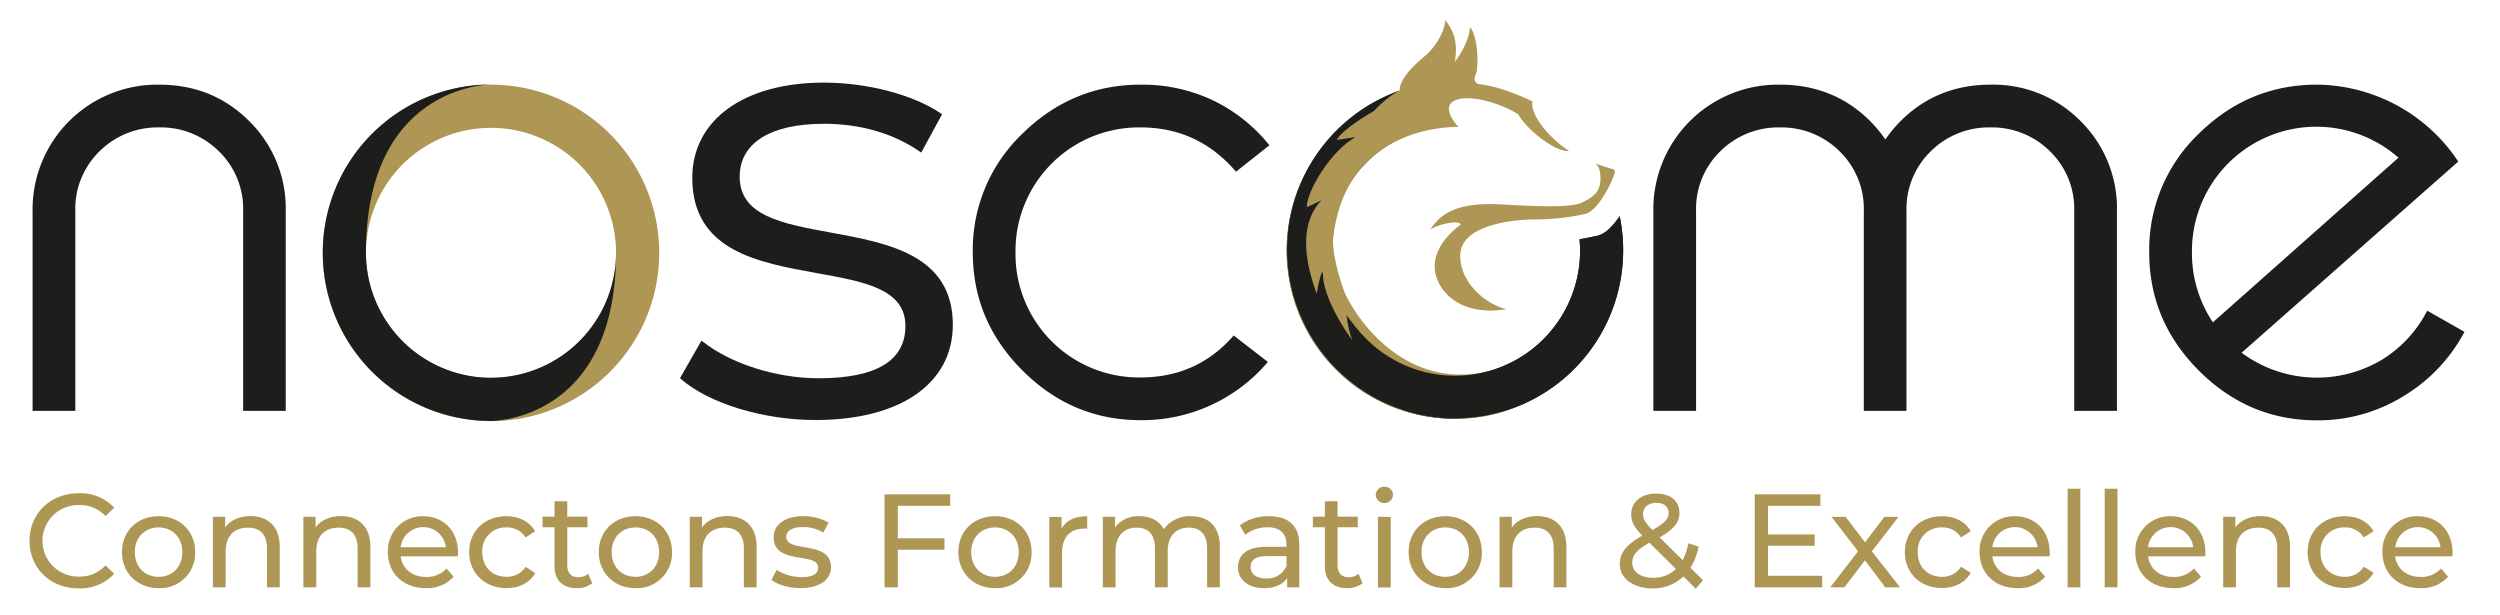
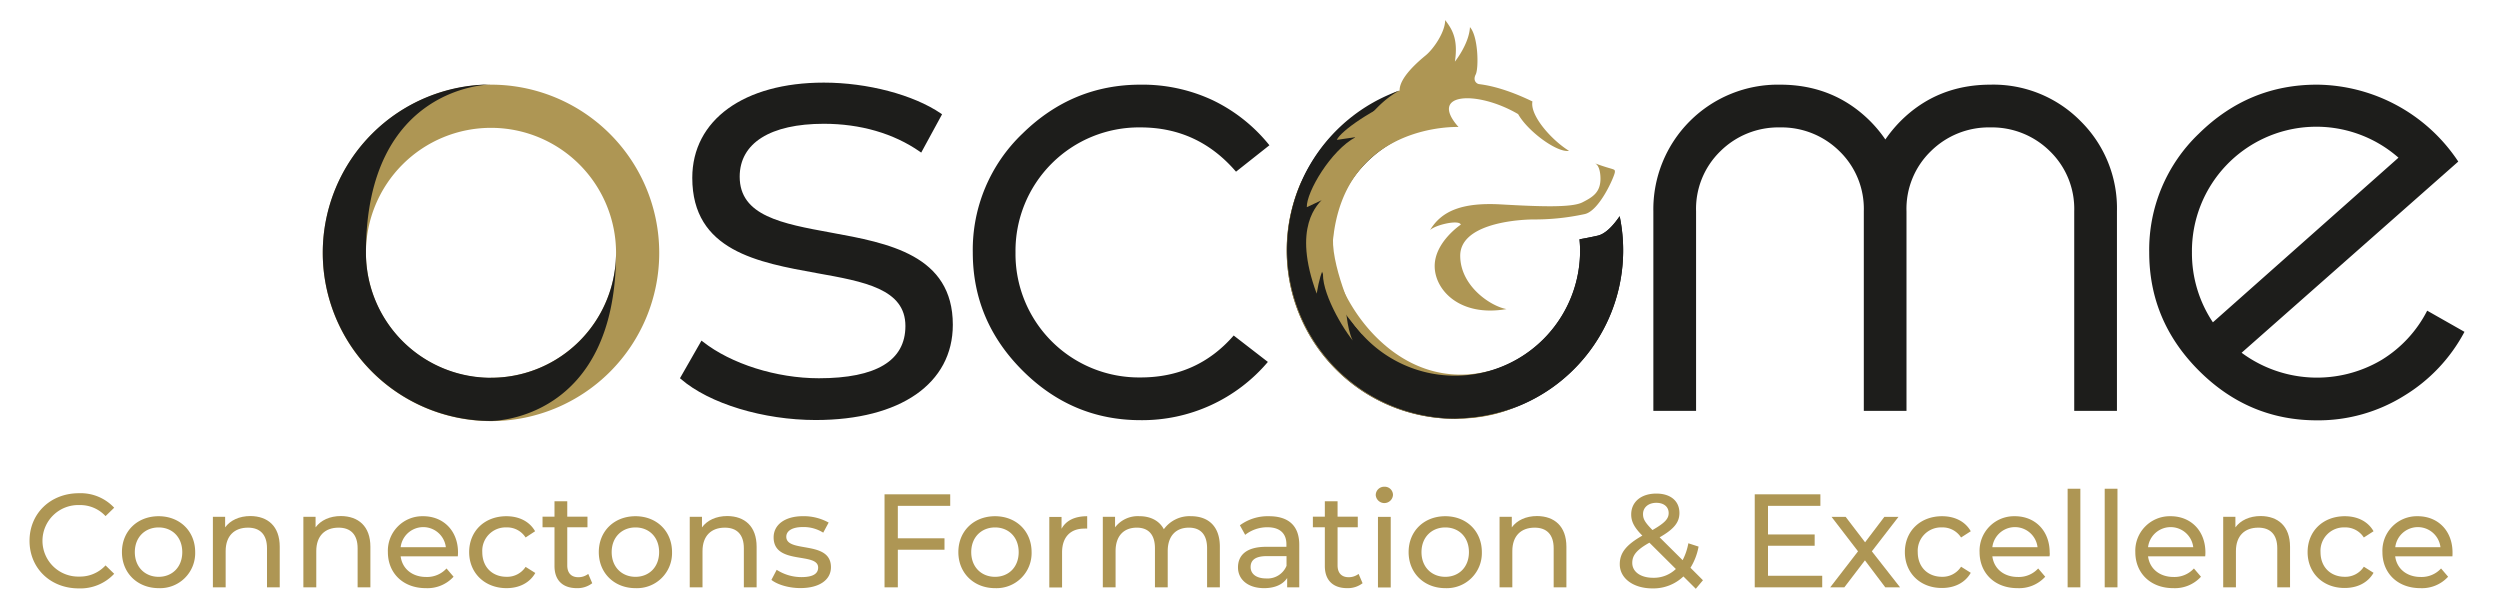
<svg xmlns="http://www.w3.org/2000/svg" viewBox="0 0 708.71 174.38">
  <defs>
    <style>.cls-1{fill:#ae9654;}.cls-2{fill:#1d1d1b;}</style>
  </defs>
  <g id="Calque_1" data-name="Calque 1">
    <path class="cls-1" d="M8.37,153.31c0-7.8,6-13.49,14-13.49a13,13,0,0,1,10,4.11l-2.45,2.38a9.77,9.77,0,0,0-7.42-3.13,10.14,10.14,0,1,0,0,20.27,9.81,9.81,0,0,0,7.42-3.17l2.45,2.38a13.09,13.09,0,0,1-10.06,4.14C14.32,166.8,8.37,161.11,8.37,153.31Z" />
    <path class="cls-1" d="M34.57,156.52c0-6,4.41-10.18,10.4-10.18s10.36,4.22,10.36,10.18A9.94,9.94,0,0,1,45,166.73C39,166.73,34.57,162.47,34.57,156.52Zm17.1,0c0-4.26-2.86-7-6.7-7s-6.75,2.75-6.75,7,2.91,7,6.75,7S51.67,160.77,51.67,156.52Z" />
    <path class="cls-1" d="M79.3,155V166.5H75.69V155.42c0-3.91-2-5.84-5.39-5.84-3.84,0-6.33,2.3-6.33,6.64V166.5H60.35v-20h3.47v3c1.47-2,4-3.21,7.19-3.21C75.88,146.34,79.3,149.13,79.3,155Z" />
    <path class="cls-1" d="M105,155V166.5h-3.62V155.42c0-3.91-2-5.84-5.39-5.84-3.84,0-6.33,2.3-6.33,6.64V166.5H86v-20h3.46v3c1.47-2,4-3.21,7.2-3.21C101.55,146.34,105,149.13,105,155Z" />
    <path class="cls-1" d="M129.78,157.72h-16.2c.45,3.51,3.28,5.84,7.24,5.84a7.46,7.46,0,0,0,5.76-2.41l2,2.34a10,10,0,0,1-7.88,3.24c-6.44,0-10.74-4.26-10.74-10.21a9.78,9.78,0,0,1,10-10.18c5.77,0,9.88,4.15,9.88,10.29A10.77,10.77,0,0,1,129.78,157.72Zm-16.2-2.6h12.81a6.45,6.45,0,0,0-12.81,0Z" />
    <path class="cls-1" d="M133,156.52c0-6,4.41-10.18,10.55-10.18,3.58,0,6.56,1.47,8.14,4.26L149,152.37a6.22,6.22,0,0,0-5.43-2.86,6.63,6.63,0,0,0-6.85,7c0,4.33,2.94,7,6.85,7A6.22,6.22,0,0,0,149,160.7l2.75,1.73c-1.58,2.79-4.56,4.3-8.14,4.3C137.44,166.73,133,162.47,133,156.52Z" />
    <path class="cls-1" d="M167.89,165.33a6.83,6.83,0,0,1-4.37,1.4c-4,0-6.33-2.23-6.33-6.26v-11H153.8v-3h3.39v-4.37h3.62v4.37h5.73v3h-5.73v10.81c0,2.15,1.13,3.35,3.13,3.35a4.56,4.56,0,0,0,2.82-.94Z" />
    <path class="cls-1" d="M169.75,156.52c0-6,4.41-10.18,10.4-10.18s10.36,4.22,10.36,10.18a9.94,9.94,0,0,1-10.36,10.21C174.16,166.73,169.75,162.47,169.75,156.52Zm17.1,0c0-4.26-2.86-7-6.7-7s-6.75,2.75-6.75,7,2.91,7,6.75,7S186.85,160.77,186.85,156.52Z" />
    <path class="cls-1" d="M214.49,155V166.5h-3.62V155.42c0-3.91-2-5.84-5.39-5.84-3.84,0-6.33,2.3-6.33,6.64V166.5h-3.62v-20H199v3c1.47-2,4-3.21,7.2-3.21C211.06,146.34,214.49,149.13,214.49,155Z" />
    <path class="cls-1" d="M218.68,164.39l1.5-2.86a12.9,12.9,0,0,0,7,2.07c3.35,0,4.75-1,4.75-2.71,0-4.49-12.62-.61-12.62-8.56,0-3.58,3.2-6,8.32-6a14.58,14.58,0,0,1,7.28,1.81L233.37,151a10.43,10.43,0,0,0-5.76-1.59c-3.17,0-4.71,1.17-4.71,2.75,0,4.71,12.66.87,12.66,8.63,0,3.62-3.32,5.92-8.63,5.92C223.61,166.73,220.34,165.71,218.68,164.39Z" />
    <path class="cls-1" d="M254.52,143.4v9.2h13.23v3.24H254.52V166.5h-3.77V140.13h18.62v3.27Z" />
    <path class="cls-1" d="M271.68,156.52c0-6,4.41-10.18,10.4-10.18s10.36,4.22,10.36,10.18a9.94,9.94,0,0,1-10.36,10.21C276.09,166.73,271.68,162.47,271.68,156.52Zm17.1,0c0-4.26-2.86-7-6.7-7s-6.75,2.75-6.75,7,2.9,7,6.75,7S288.78,160.77,288.78,156.52Z" />
    <path class="cls-1" d="M308.2,146.34v3.51a6.05,6.05,0,0,0-.83,0c-3.88,0-6.29,2.37-6.29,6.74v9.95h-3.62v-20h3.47v3.36C302.21,147.55,304.69,146.34,308.2,146.34Z" />
    <path class="cls-1" d="M345.81,155V166.5h-3.62V155.42c0-3.91-1.88-5.84-5.16-5.84-3.62,0-6,2.3-6,6.64V166.5h-3.62V155.42c0-3.91-1.88-5.84-5.16-5.84-3.62,0-6,2.3-6,6.64V166.5h-3.62v-20h3.47v3a8.1,8.1,0,0,1,6.89-3.17c3.06,0,5.62,1.21,6.94,3.7a9,9,0,0,1,7.68-3.7C342.49,146.34,345.81,149.13,345.81,155Z" />
    <path class="cls-1" d="M368.32,154.44V166.5h-3.43v-2.64c-1.2,1.81-3.43,2.87-6.55,2.87-4.52,0-7.39-2.42-7.39-5.88,0-3.2,2.07-5.84,8-5.84h5.73v-.72c0-3-1.78-4.82-5.36-4.82a10.11,10.11,0,0,0-6.33,2.15l-1.5-2.71a13.29,13.29,0,0,1,8.25-2.57C365.23,146.34,368.32,149,368.32,154.44Zm-3.61,6v-2.79h-5.58c-3.58,0-4.6,1.39-4.6,3.09,0,2,1.66,3.24,4.41,3.24A5.82,5.82,0,0,0,364.71,160.4Z" />
    <path class="cls-1" d="M386.27,165.33a6.83,6.83,0,0,1-4.37,1.4c-4,0-6.33-2.23-6.33-6.26v-11h-3.39v-3h3.39v-4.37h3.61v4.37h5.73v3h-5.73v10.81c0,2.15,1.14,3.35,3.13,3.35a4.59,4.59,0,0,0,2.83-.94Z" />
    <path class="cls-1" d="M390,140.35a2.38,2.38,0,0,1,2.44-2.37,2.34,2.34,0,0,1,2.45,2.3,2.45,2.45,0,0,1-4.89.07Zm.63,6.18h3.62v20h-3.62Z" />
    <path class="cls-1" d="M399.32,156.52c0-6,4.41-10.18,10.4-10.18s10.36,4.22,10.36,10.18a9.94,9.94,0,0,1-10.36,10.21C403.73,166.73,399.32,162.47,399.32,156.52Zm17.1,0c0-4.26-2.86-7-6.7-7s-6.75,2.75-6.75,7,2.9,7,6.75,7S416.42,160.77,416.42,156.52Z" />
    <path class="cls-1" d="M444.05,155V166.5h-3.61V155.42c0-3.91-2-5.84-5.39-5.84-3.84,0-6.33,2.3-6.33,6.64V166.5H425.1v-20h3.47v3c1.47-2,4-3.21,7.19-3.21C440.62,146.34,444.05,149.13,444.05,155Z" />
    <path class="cls-1" d="M480.73,166.91l-3.51-3.5a12.31,12.31,0,0,1-8.81,3.39c-5.35,0-9.23-2.82-9.23-6.85,0-3.25,1.84-5.51,6.4-8.11-2.37-2.37-3.16-4.06-3.16-6,0-3.54,2.79-5.92,7.12-5.92,4,0,6.55,2.07,6.55,5.5,0,2.68-1.58,4.6-5.61,6.9l6.52,6.48a16.85,16.85,0,0,0,1.62-4.79l2.9.94a17.2,17.2,0,0,1-2.3,6l3.54,3.54Zm-5.65-5.61-7.5-7.46c-3.69,2.07-4.86,3.62-4.86,5.73,0,2.52,2.37,4.22,5.91,4.22A9,9,0,0,0,475.08,161.3Zm-9.31-15.56c0,1.36.53,2.34,2.68,4.52,3.46-2,4.59-3.16,4.59-4.82s-1.24-2.9-3.5-2.9S465.77,143.86,465.77,145.74Z" />
    <path class="cls-1" d="M516.57,163.22v3.28H497.44V140.13h18.61v3.27H501.2v8.11h13.23v3.2H501.2v8.51Z" />
    <path class="cls-1" d="M534.45,166.5l-5.77-7.65-5.84,7.65h-4l7.88-10.21-7.5-9.76h4l5.5,7.2,5.46-7.2h4l-7.54,9.76,8,10.21Z" />
    <path class="cls-1" d="M540,156.52c0-6,4.4-10.18,10.55-10.18,3.57,0,6.55,1.47,8.13,4.26l-2.75,1.77a6.22,6.22,0,0,0-5.42-2.86,6.63,6.63,0,0,0-6.86,7c0,4.33,2.94,7,6.86,7a6.22,6.22,0,0,0,5.42-2.86l2.75,1.73c-1.58,2.79-4.56,4.3-8.13,4.3C544.4,166.73,540,162.47,540,156.52Z" />
    <path class="cls-1" d="M581,157.72h-16.2c.45,3.51,3.27,5.84,7.23,5.84a7.44,7.44,0,0,0,5.76-2.41l2,2.34a10,10,0,0,1-7.87,3.24c-6.45,0-10.74-4.26-10.74-10.21a9.78,9.78,0,0,1,10-10.18c5.77,0,9.87,4.15,9.87,10.29C581.11,156.93,581.07,157.38,581,157.72Zm-16.2-2.6h12.81a6.45,6.45,0,0,0-12.81,0Z" />
    <path class="cls-1" d="M586.14,138.55h3.61V166.5h-3.61Z" />
    <path class="cls-1" d="M596.65,138.55h3.62V166.5h-3.62Z" />
    <path class="cls-1" d="M625.14,157.72h-16.2c.45,3.51,3.28,5.84,7.24,5.84a7.46,7.46,0,0,0,5.76-2.41l2,2.34a10,10,0,0,1-7.87,3.24c-6.44,0-10.74-4.26-10.74-10.21a9.78,9.78,0,0,1,10-10.18c5.77,0,9.87,4.15,9.87,10.29A10.64,10.64,0,0,1,625.14,157.72Zm-16.2-2.6h12.81a6.45,6.45,0,0,0-12.81,0Z" />
    <path class="cls-1" d="M649.19,155V166.5h-3.62V155.42c0-3.91-2-5.84-5.38-5.84-3.85,0-6.34,2.3-6.34,6.64V166.5h-3.61v-20h3.46v3c1.47-2,4-3.21,7.2-3.21C645.76,146.34,649.19,149.13,649.19,155Z" />
    <path class="cls-1" d="M654.17,156.52c0-6,4.41-10.18,10.55-10.18,3.58,0,6.56,1.47,8.14,4.26l-2.75,1.77a6.22,6.22,0,0,0-5.43-2.86,6.63,6.63,0,0,0-6.85,7c0,4.33,2.94,7,6.85,7a6.22,6.22,0,0,0,5.43-2.86l2.75,1.73c-1.58,2.79-4.56,4.3-8.14,4.3C658.58,166.73,654.17,162.47,654.17,156.52Z" />
    <path class="cls-1" d="M695.22,157.72H679c.45,3.51,3.28,5.84,7.23,5.84a7.46,7.46,0,0,0,5.77-2.41l2,2.34a10,10,0,0,1-7.88,3.24c-6.44,0-10.74-4.26-10.74-10.21a9.78,9.78,0,0,1,10-10.18c5.77,0,9.87,4.15,9.87,10.29A10.64,10.64,0,0,1,695.22,157.72Zm-16.2-2.6h12.81a6.45,6.45,0,0,0-12.81,0Z" />
-     <path class="cls-2" d="M45.12,36.12a23.34,23.34,0,0,0-16.84,6.71,22.75,22.75,0,0,0-6.93,17.06v56.58H9.24V59.89A35.35,35.35,0,0,1,45.12,24h0q15.2,0,25.54,10.35A34.69,34.69,0,0,1,81,59.89v56.58H68.93V59.89A22.75,22.75,0,0,0,62,42.83a23.36,23.36,0,0,0-16.85-6.71Z" />
    <path class="cls-2" d="M359.86,41.18l-9.47,7.49q-10.78-12.56-27.08-12.55a35,35,0,0,0-35.43,35.44A35,35,0,0,0,323.31,107q16.08,0,26.42-11.89l9.69,7.49a46.68,46.68,0,0,1-36.11,16.51q-19.37,0-33.46-14.09T275.77,71.56a45.5,45.5,0,0,1,14.08-33.68Q304,24,323.31,24a47,47,0,0,1,20.48,4.41A46.3,46.3,0,0,1,359.86,41.18Z" />
    <path class="cls-2" d="M688.07,88.07l10.57,6a46.87,46.87,0,0,1-17.17,18.16,46,46,0,0,1-24.66,6.93q-19.37,0-33.46-14.09T609.27,71.56a45.5,45.5,0,0,1,14.08-33.68Q637.45,24,656.81,24a48.6,48.6,0,0,1,40.07,21.8L635.46,100a35.92,35.92,0,0,0,39.74,2A35,35,0,0,0,688.07,88.07Zm-60.75,3.3L679.93,44.7a35.27,35.27,0,0,0-58.55,26.86A35.2,35.2,0,0,0,627.32,91.37Z" />
    <path class="cls-2" d="M589.84,34.36A34.71,34.71,0,0,0,564.3,24h0q-15.19,0-25.54,10.35a37.74,37.74,0,0,0-4.29,5.19,37,37,0,0,0-4.29-5.19Q519.8,24,504.61,24h0A35.33,35.33,0,0,0,468.7,59.89v56.58h12.11V59.89a22.75,22.75,0,0,1,6.93-17.06,23.34,23.34,0,0,1,16.84-6.71h0a23.36,23.36,0,0,1,16.85,6.71,22.75,22.75,0,0,1,6.93,17.06h0v56.58h12.1V59.89h0a22.72,22.72,0,0,1,6.94-17.06,23.32,23.32,0,0,1,16.84-6.71h0a23.34,23.34,0,0,1,16.84,6.71,22.75,22.75,0,0,1,6.93,17.06v56.58h12.11V59.89A34.72,34.72,0,0,0,589.84,34.36Z" />
    <path class="cls-2" d="M235.58,65.94c-13.89-2.54-25.89-4.73-25.89-15.85,0-9.52,8.69-15,23.85-15,10.38,0,19.79,2.73,27.21,7.89l.4.28,5.91-10.86-.32-.23c-7.81-5.32-20.84-8.75-33.2-8.75-22.65,0-37.29,10.6-37.29,27,0,20.71,18.73,24,35.26,27,13.5,2.41,25.16,4.49,25.16,15,0,9.83-8.26,14.81-24.55,14.81-12,0-24.86-4.07-32.87-10.37l-.39-.3-6.1,10.66.27.23c8.08,7,23.43,11.62,38.2,11.62,24,0,38.88-10.35,38.88-27C270.11,72.26,251.77,68.9,235.58,65.94Z" />
    <path class="cls-1" d="M139.19,24a47.69,47.69,0,1,0,47.69,47.69A47.69,47.69,0,0,0,139.19,24Zm0,83.14a35.45,35.45,0,1,1,35.45-35.45A35.45,35.45,0,0,1,139.19,107.09Z" />
    <path class="cls-2" d="M174.64,71.64a35.45,35.45,0,1,1-70.9,0c0-47.73,35.51-47.69,35.45-47.69a47.69,47.69,0,0,0,0,95.38C139.44,119.33,174.64,119.45,174.64,71.64Z" />
    <path class="cls-2" d="M452.76,66.84c-1.66.38-3.31.69-5,1,.1,1.07.17,2.15.17,3.24a35.46,35.46,0,1,1-44.38-34.28L400.8,24.84a47.66,47.66,0,0,0,11.65,93.88s.52,0,1.32-.07a47.68,47.68,0,0,0,45.38-57.33C457.24,64.09,455,66.42,452.76,66.84Z" />
  </g>
  <g id="Calque_3" data-name="Calque 3">
    <path class="cls-1" d="M421.18,105.4c-28.64,6.35-45.95-26.82-43.31-37.46v.26C381.12,34.63,413.46,36,413.46,36c-8.71-9.81,5.38-10.42,16.91-3.65,2.64,4.77,11,11,14.42,10.41-4.89-3-11.13-10-10.37-14-9.19-4.46-14.58-4.8-15.21-4.93s-1.75-1-.87-2.72.75-10.78-1.63-13.42c-.25,4.77-4.27,9.78-4.27,9.78,1-6.52-.87-9.28-2.76-11.78,0,3.38-3.26,8.15-5.51,10s-7.52,6.39-7.4,10C387,27.94,372.61,57,371.1,59.38L381,35.22c-1.62,8.83-3.06,15.53-3.57,19.79l-8.48-3.63h0a47.74,47.74,0,0,0,43.49,67.34C438.76,118.72,445.77,100,421.18,105.4Z" />
    <path class="cls-1" d="M452.15,46.3c5.36,2,5.72,1.41,5.64,2.5s-4.39,11.12-8.65,11.91a66.81,66.81,0,0,1-14.59,1.5c-6.14.09-20.6,1.68-20.6,10.28s8.65,14.34,13.12,15.13c-13.21,2.3-20.36-5.39-20.36-12.2s7.41-11.74,7.41-11.74c-.49-1.51-7.31.09-8.73,1.56,3.26-5.44,9.1-7.92,20.18-7.29s20,.94,23-.58,5.14-2.85,5.14-6.77C453.69,48.51,453.19,46.77,452.15,46.3Z" />
    <path class="cls-2" d="M452.76,66.84c-1.66.38-3.31.69-5,1,.1,1.07.17,2.15.17,3.24A35.46,35.46,0,0,1,377,71c0-36.39,19.77-45.34,19.77-45.34a47.87,47.87,0,0,0,15.68,93s.52,0,1.32-.07a47.68,47.68,0,0,0,45.38-57.33C457.24,64.09,455,66.42,452.76,66.84Z" />
    <path class="cls-1" d="M398.57,27.08l0,0,.05,0Z" />
    <path class="cls-1" d="M389.74,41.78s-3-5.45,8.81-14.68c-9.36,3.69-18.45,10-19.59,12.56l5.36-.79c-7,3.7-14,15.56-13.86,19.86l4.27-2h0s0,0,0,0c-5.3,10.44-.47,25,11.54,38.18,0,0-6.74-13.26-8.17-23.58S382.41,52,382.41,52l7.41-9.8Z" />
    <path class="cls-1" d="M375.4,56c-1.86,1.81-9.17,8.29-2.14,27.24.66-4,1.43-6.32,2.14-7.58-1.92,4.89,4.29,16.13,8.08,20.86-1.76-3.3-2.09-10.86-2.09-10.86L377.05,75.6l-2.75-8.88L375.68,56" />
  </g>
</svg>